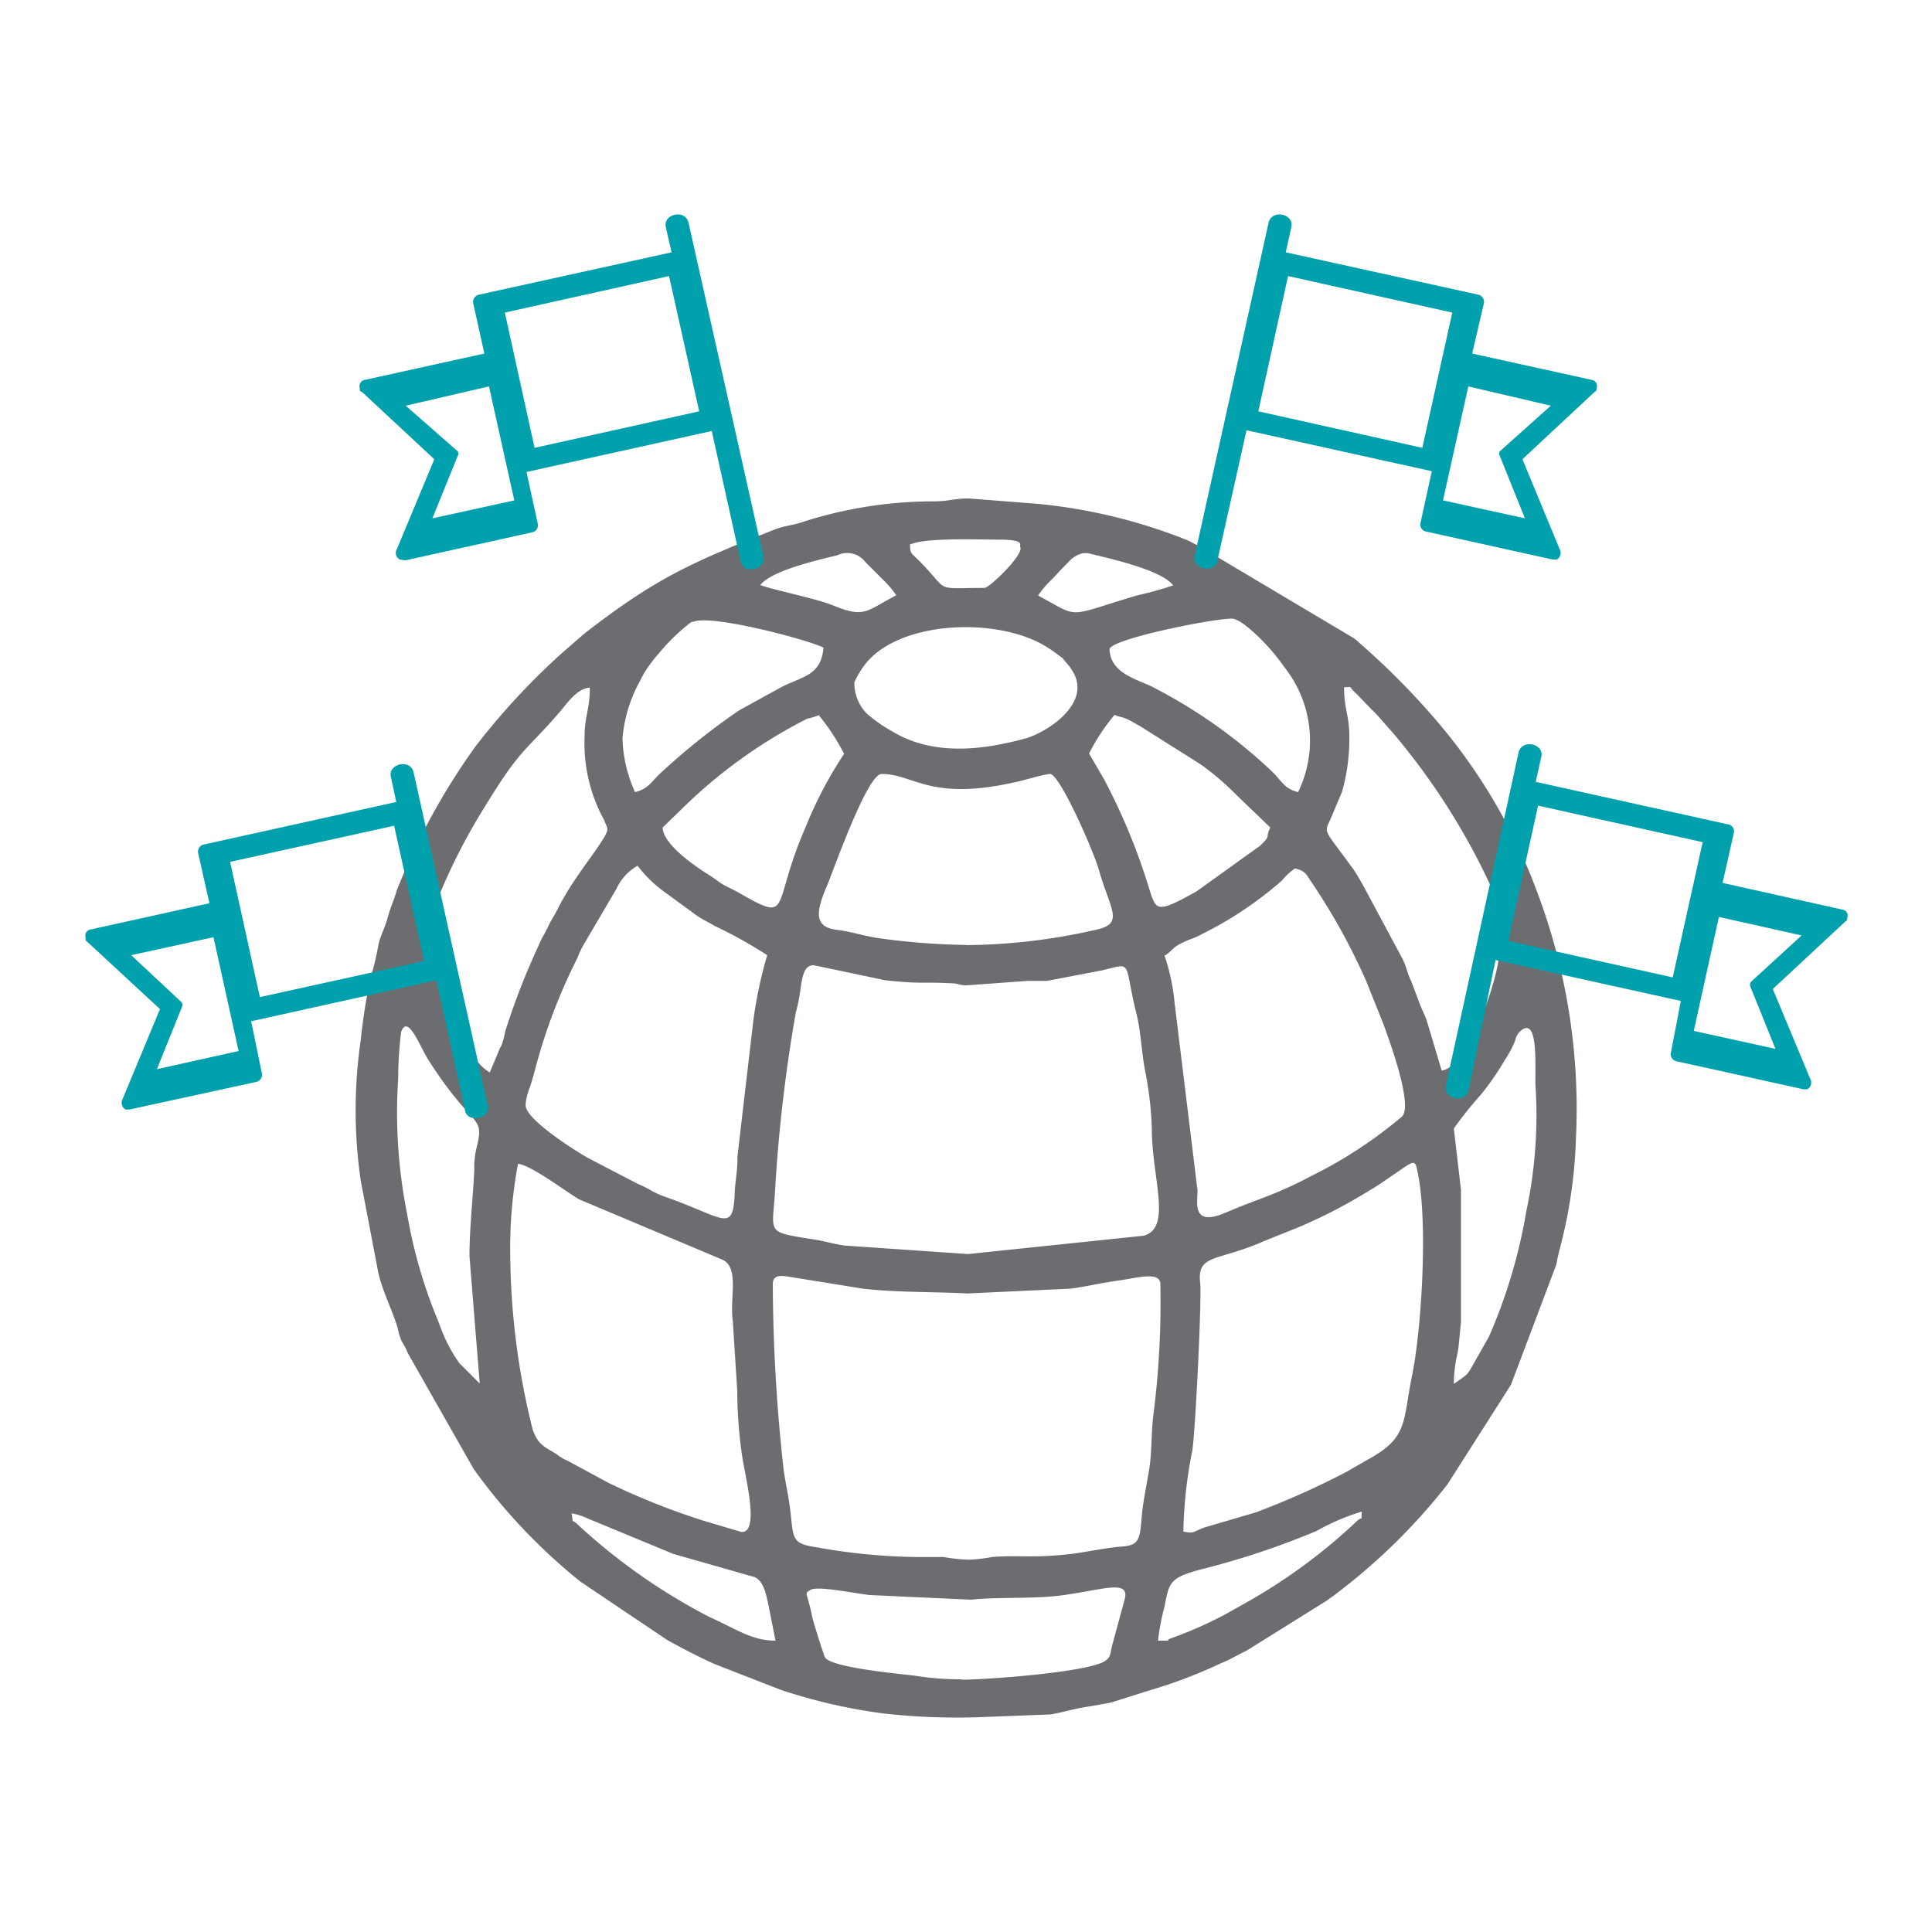
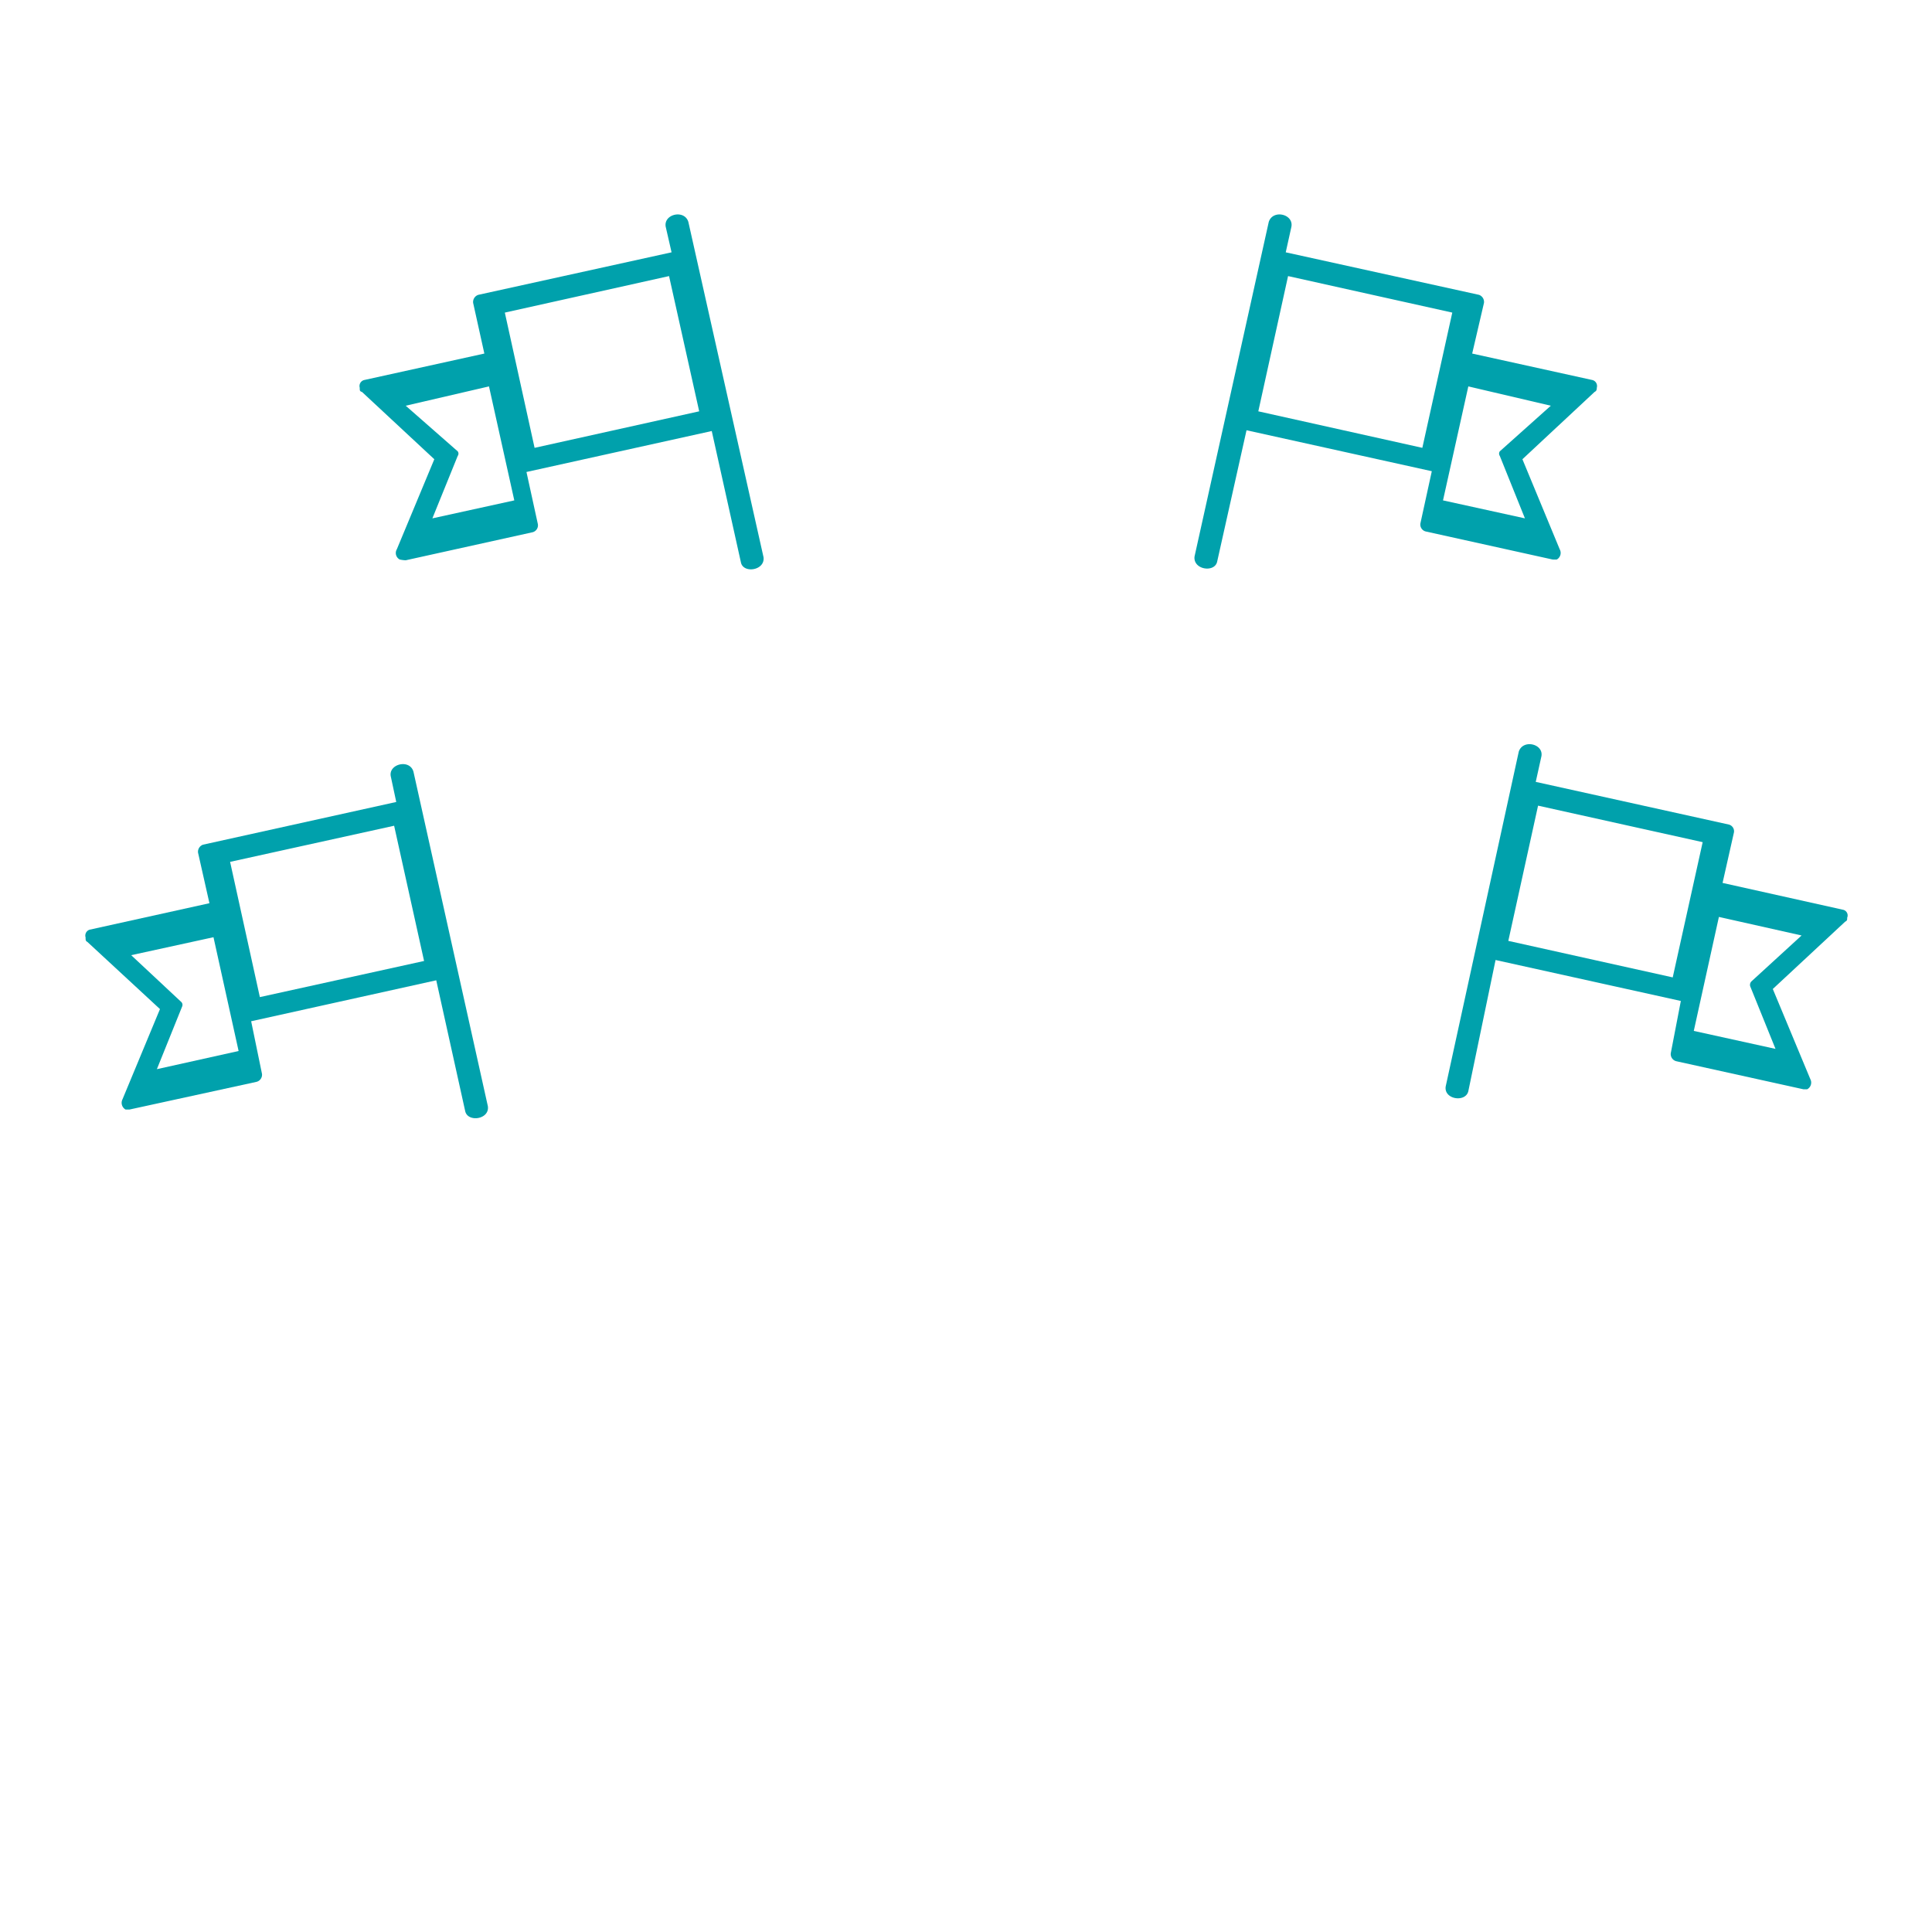
<svg xmlns="http://www.w3.org/2000/svg" id="_50_Countries" data-name="50+ Countries" viewBox="0 0 100 100">
  <defs>
    <style>.cls-1{fill:#6c6d70;}.cls-1,.cls-2{fill-rule:evenodd;}.cls-2{fill:#00a1ac;}</style>
  </defs>
-   <path class="cls-1" d="M49.77,86.92a14.89,14.89,0,0,1-2.44-.19c-.52-.07-4.23-.39-4.62-.93-.06-.08-.62-1.86-.67-2.11-.26-1.32-.45-1.18-.08-1.4s2.29.19,3.07.27l5.23.24c1.57-.17,3.49,0,5.13-.29,1.82-.27,3.1-.73,2.82.28L57.61,85c-.17.55-.06.77-.46,1-1,.57-6.1.94-7.38.94Zm10.7-2h-.53a11.54,11.54,0,0,1,.34-1.78c.25-1.32.27-1.51,2.24-2a41.37,41.37,0,0,0,5.63-1.9,11.37,11.37,0,0,1,2.34-1c-.08.74.16.06-.34.57a29.09,29.09,0,0,1-5.4,4l-1.35.76a21.61,21.61,0,0,1-2.93,1.28Zm-30.9-6.59a3,3,0,0,1,.81.25l4.47,1.85,4.21,1.2c.46.22.58.83.71,1.42l.37,1.87c-1.23,0-2-.59-3.41-1.22A30.91,30.91,0,0,1,30,79c-.52-.52-.29,0-.41-.64ZM40,66.47c0-.55.51-.44,1-.36l3.66.59c1.64.2,3.82.16,5.41.25l5.35-.25c.82-.11,1.54-.29,2.48-.42s2.16-.5,2.16.19a45.9,45.9,0,0,1-.36,6.76c-.12.94-.07,1.78-.2,2.7-.11.73-.28,1.47-.39,2.39C59,79.72,59,80,57.94,80.06c-.84.08-1.6.25-2.4.36-2.07.25-2.87.06-4.18.17a8.65,8.65,0,0,1-1.2.14,8.77,8.77,0,0,1-1.32-.14c-.44,0-1,0-1.45,0a30.66,30.66,0,0,1-5.16-.51c-1.12-.16-1.17-.39-1.28-1.5s-.28-1.71-.39-2.51a89.5,89.5,0,0,1-.56-9.6ZM26.41,65a23.83,23.83,0,0,1,.4-4.76c.66.05,2.48,1.44,3.17,1.84l7.34,3.09c1,.37.43,2,.61,3.21l.23,3.6a23.78,23.78,0,0,0,.28,3.56c.19,1.12.87,3.85-.08,3.75l-1.92-.57a36.9,36.9,0,0,1-4.91-1.95l-2.15-1.16a2.21,2.21,0,0,1-.34-.18c-.22-.13,0,0-.23-.16-.63-.4-.94-.45-1.24-1.28a38.27,38.27,0,0,1-1.16-9ZM61.25,79.27a23.34,23.34,0,0,1,.46-4.17c.16-.95.5-7.88.41-8.71-.17-1.51.92-1.08,3.35-2.17l1.7-.68a26.38,26.38,0,0,0,3.66-1.89c.58-.33.89-.58,1.42-.93.92-.63,1-.75,1.12-.07.55,2.51.22,8.09-.28,10.54s-.18,3.21-2.33,4.38l-1.1.63A41.41,41.41,0,0,1,65,78.28l-2.65.78c-.62.22-.5.33-1.12.21ZM43.72,64.47c-.46-.06-.85-.18-1.43-.29-2.76-.44-2.29-.27-2.17-2.61a79.72,79.72,0,0,1,1.08-9.21c.36-1.19.17-2.4.92-2.4l3.71.78c1.85.2,2,.08,3.29.15.54,0,.47.11.92.11l3.16-.23c.35,0,.7,0,1,0l2.87-.55c1.6-.39,1.07-.5,1.76,2.28.22.9.25,1.89.43,2.87a18.23,18.23,0,0,1,.36,3.07c0,2.54,1.06,5.11-.42,5.52l-9.09.95Zm31.53-6.06a19.42,19.42,0,0,1,1.4-1.75,14.19,14.19,0,0,0,1.25-1.81,5.61,5.61,0,0,0,.53-1,.84.84,0,0,1,.31-.52c.84-.65.73,1.53.73,2.75A23.83,23.83,0,0,1,79,62.7a27.43,27.43,0,0,1-1.94,6.5l-.81,1.43c-.32.55-.25.48-1,1a7.12,7.12,0,0,1,.2-1.63c.08-.47.12-1.19.17-1.55l0-6.86ZM20.61,55.77a20.65,20.65,0,0,1,.15-2.35c.36-1,1,.84,1.47,1.53,2.29,3.57,2.88,2.68,2.43,4.49a4.21,4.21,0,0,0-.11,1.09c-.06,1.39-.25,3-.25,4.49l.53,6.59-1.06-1.06a8.2,8.2,0,0,1-1.06-2.1,25.6,25.6,0,0,1-1.64-5.63,26.76,26.76,0,0,1-.46-7Zm39.72-6.33c.37-.26.36-.39.82-.62s.69-.26,1-.44a19.22,19.22,0,0,0,4.2-2.8,3.37,3.37,0,0,1,.68-.63c.58.15.56.3.86.72a32.87,32.87,0,0,1,2.82,5.1l.87,2.17c.3.82,1.56,4.21,1,4.84a23,23,0,0,1-4.71,3.09c-1.88,1-2.82,1.2-4.44,1.9-1.82.78-1.42-.62-1.45-1.18l-1.18-9.65a10.75,10.75,0,0,0-.53-2.5ZM27.2,57.22a3,3,0,0,1,.23-.95c.11-.36.19-.61.27-.93a29,29,0,0,1,2.18-5.74,4.78,4.78,0,0,1,.38-.79L31.91,46A2.63,2.63,0,0,1,33,44.81a6.67,6.67,0,0,0,1.48,1.42l1.6,1.17c.31.21.58.33.92.53a23.42,23.42,0,0,1,2.71,1.51A23,23,0,0,0,39,52.76l-.83,7.1c0,.84-.11,1.21-.14,1.85-.08,2.19-.53,1.3-3.65.22-.68-.25-.73-.39-1.34-.64l-2.6-1.35c-.69-.39-3.23-2-3.23-2.72ZM50,48.91a35.77,35.77,0,0,1-4.65-.37c-.82-.14-1.24-.31-2.09-.42-1.17-.16-1-1-.45-2.29.25-.55,2.06-5.77,2.82-5.77,1.66,0,2.48,1.4,6.8.45.48-.09,1.65-.45,1.92-.45.5,0,2.26,4,2.54,5,.59,2.09,1.37,2.77-.28,3.09a31,31,0,0,1-6.61.77ZM56.37,39a10.47,10.47,0,0,1,1.32-2c.27.12.39.1.67.23s.38.22.61.33l3.17,2A14.06,14.06,0,0,1,64,41.15l1.75,1.68c-.3.63.09.33-.52.94l-3.3,2.37c-2.06,1.15-2.08,1-2.43-.08a32.08,32.08,0,0,0-2.34-5.7Zm-21.11,2.9a26,26,0,0,1,6.52-4.7,3.8,3.8,0,0,0,.6-.18,11,11,0,0,1,1.31,2,21.06,21.06,0,0,0-2,3.81c-1.84,4.21-.6,5-3.57,3.31-.26-.14-.53-.25-.78-.41s-.35-.26-.7-.48c-.68-.42-2.34-1.57-2.34-2.42Zm34.72,3c-1.44-2-1.47-1.74-1.11-2.51l.59-1.4a10,10,0,0,0,.38-2.93c0-1-.27-1.36-.27-2.49.52,0,.13-.11.67.37l.72.75c.17.15.19.19.33.33l.88,1a35,35,0,0,1,4.9,7.65,6.56,6.56,0,0,1,.55,3.4c0,1.62-1.69,6.22-3,6.34L73.9,53c-.14-.48-.29-.69-.45-1.14l-.4-1.06c-.21-.42-.24-.72-.44-1.14l-2.07-3.86c-.2-.35-.35-.61-.56-.91ZM25.35,55.51a2.53,2.53,0,0,1-.92-1c-.19-.29-.24-.28-.44-.62-1-1.81-2-4.72-1.48-6.86a5.94,5.94,0,0,1,.26-.78,30.92,30.92,0,0,1,2.29-4.44C27,38.63,27.12,39,29,36.82c.39-.47.89-1.19,1.53-1.23,0,1.13-.27,1.48-.27,2.49a8.26,8.26,0,0,0,1,4.35c.19.48.27.45,0,.93-.57.94-1.59,2.12-2.36,3.62-.22.45-.36.61-.54,1s-.3.51-.5,1a37.29,37.29,0,0,0-1.7,4.37,6,6,0,0,1-.16.64c-.14.37-.06.07-.2.45ZM44.22,35.32a4.56,4.56,0,0,1,.66-1.06c1.9-2.2,7-2.32,9.41-.7.18.11.32.22.47.33.41.31.08,0,.41.39a2.4,2.4,0,0,1,.34.45c1.06,1.7-1.4,3.21-2.43,3.49-2.22.61-4.79.92-6.91-.37a7.85,7.85,0,0,1-1.31-.92,2.28,2.28,0,0,1-.64-1.61Zm13.21-1.71c0-.52,5.3-1.59,6.33-1.59.42,0,1.26.82,1.54,1.1a11,11,0,0,1,1.2,1.44A6.1,6.1,0,0,1,67.19,41c-.67-.16-.83-.53-1.28-1a26.6,26.6,0,0,0-6.25-4.44c-.74-.39-2.23-.69-2.23-2ZM32.22,38.22A7.47,7.47,0,0,1,33,35.48c.14-.25.23-.46.37-.69s.33-.48.5-.7l.18-.22.06-.06a10.15,10.15,0,0,1,1.68-1.62l.08,0c.92-.42,6,.94,6.75,1.33C42.51,35,41.5,35,40.4,35.59l-2.13,1.17a34.66,34.66,0,0,0-4.18,3.35c-.42.42-.58.73-1.22.89a7.16,7.16,0,0,1-.65-2.78Zm21.51-7.39a4.94,4.94,0,0,1,.66-.79c.25-.24.39-.42.64-.67l.4-.41a1.59,1.59,0,0,1,.41-.26c.36-.14.53-.05,1,.06,1.14.28,3.35.82,3.88,1.54a18,18,0,0,1-1.87.52c-3.77,1.12-2.88,1.2-5.13,0ZM39.34,30.3c.55-.75,2.89-1.29,4-1.56a1.18,1.18,0,0,1,1.45.35l1,1a4.87,4.87,0,0,1,.6.72c-1.65.87-1.63,1.2-3.39.48-.83-.32-3.22-.82-3.61-1Zm7.78-2.12c.78-.36,3.51-.25,4.49-.25,1.5,0,1.13.25,1.2.39.19.39-1.6,2.11-1.85,2.11-2.47,0-1.89.21-3-1-.86-.94-.84-.66-.86-1.28Zm7.24,60.56c.48-.07,1.12-.26,1.63-.35s1-.16,1.56-.28l2.92-.92a26.83,26.83,0,0,0,2.73-1.1c.59-.25.77-.39,1.32-.65l4.15-2.59c.22-.17.29-.19.53-.39a31.12,31.12,0,0,0,5.72-5.63l3.29-5.16,2.35-6.23a8.15,8.15,0,0,1,.19-.86,25.35,25.35,0,0,0,.82-5.64,31.79,31.79,0,0,0-2-12.75,29.23,29.23,0,0,0-4.93-8.55,38.53,38.53,0,0,0-4.24-4.33l-.2-.19s-.05,0-.08-.06L62,28.23c-.26-.11-.4-.22-.62-.3a28,28,0,0,0-7.66-1.85l-3.57-.28c-.81,0-1,.15-1.84.15A22.13,22.13,0,0,0,41.6,27c-.43.16-1,.22-1.46.39-4.24,1.69-6.11,2.46-9.9,5.41l-1.06.92a36.21,36.21,0,0,0-4.58,4.93,34.49,34.49,0,0,0-4.06,7.43c-.18.61-.31.81-.49,1.47-.13.48-.38.92-.47,1.39a13.43,13.43,0,0,1-.38,1.6,28.85,28.85,0,0,0-.53,3.31,25.16,25.16,0,0,0,0,7.25l.91,4.77c.23,1,.72,1.93,1,2.85a3.16,3.16,0,0,0,.21.7,4,4,0,0,1,.32.62l3.41,6a29.66,29.66,0,0,0,5.53,5.83l4.46,3c.84.47,1.58.85,2.45,1.25l3.41,1.33a28.2,28.2,0,0,0,5.37,1.24,33.77,33.77,0,0,0,4.95.19Z" />
  <path class="cls-2" d="M65.67,11.49c.21-.67,1.31-.41,1.17.26l-.29,1.31,10,2.2a.39.39,0,0,1,.26.42L76.2,18.3l6.22,1.37a.32.32,0,0,1,.23.4c0,.15-.05.18-.12.22L78.8,23.77l1.93,4.66a.39.39,0,0,1-.15.53,1.62,1.62,0,0,1-.22,0L73.8,27.51a.37.37,0,0,1-.28-.42l.59-2.7-9.59-2.12L63,29.07c-.13.59-1.26.42-1.17-.27Zm1,2.8-1.54,7,8.49,1.89,1.55-7ZM76,20l-1.31,5.9,4.24.93-1.3-3.23a.21.21,0,0,1,0-.24L80.27,21Z" />
  <path class="cls-2" d="M35.63,11.49c-.2-.67-1.31-.41-1.17.26l.3,1.31-10,2.2a.39.39,0,0,0-.27.42l.58,2.62-6.22,1.37a.32.32,0,0,0-.23.4c0,.15,0,.18.12.22l3.74,3.48-1.94,4.66a.38.38,0,0,0,.15.53A1.62,1.62,0,0,0,21,29l6.56-1.45a.37.37,0,0,0,.28-.42l-.59-2.7,9.59-2.12,1.51,6.8c.12.59,1.26.42,1.17-.27Zm-1,2.8,1.56,7-8.52,1.89-1.54-7ZM25.31,20l1.31,5.9-4.24.93,1.31-3.23a.2.2,0,0,0,0-.24L21,21Z" />
  <path class="cls-2" d="M21.4,39.94c-.2-.68-1.32-.39-1.17.26l.28,1.31-10,2.21a.39.39,0,0,0-.26.41l.59,2.62L4.64,48.12a.32.32,0,0,0-.21.4c0,.15,0,.18.1.24l3.75,3.47L6.34,56.9a.4.4,0,0,0,.16.53c.06,0,.14,0,.2,0L13.26,56a.38.38,0,0,0,.3-.42L13,52.86l9.58-2.12,1.5,6.78c.14.59,1.28.42,1.17-.27Zm-1,2.8,1.55,7-8.5,1.87-1.54-7Zm-9.35,5.77,1.3,5.89-4.23.94,1.31-3.25a.21.21,0,0,0-.06-.24L6.79,49.44Z" />
  <path class="cls-2" d="M78.61,38.91c.21-.67,1.31-.41,1.17.25l-.29,1.31,10,2.21a.36.36,0,0,1,.26.4l-.59,2.62,6.24,1.39a.3.3,0,0,1,.21.41c0,.12,0,.15-.11.21l-3.74,3.48,1.94,4.66a.39.39,0,0,1-.16.53h-.2l-6.57-1.45a.38.38,0,0,1-.29-.42L87,51.81l-9.59-2.12L76,56.48c-.14.6-1.28.43-1.17-.25Zm1,2.79-1.54,7,8.51,1.89,1.55-7Zm9.36,5.76-1.3,5.9,4.23.93-1.31-3.24a.26.26,0,0,1,.06-.25l2.6-2.38Z" />
</svg>